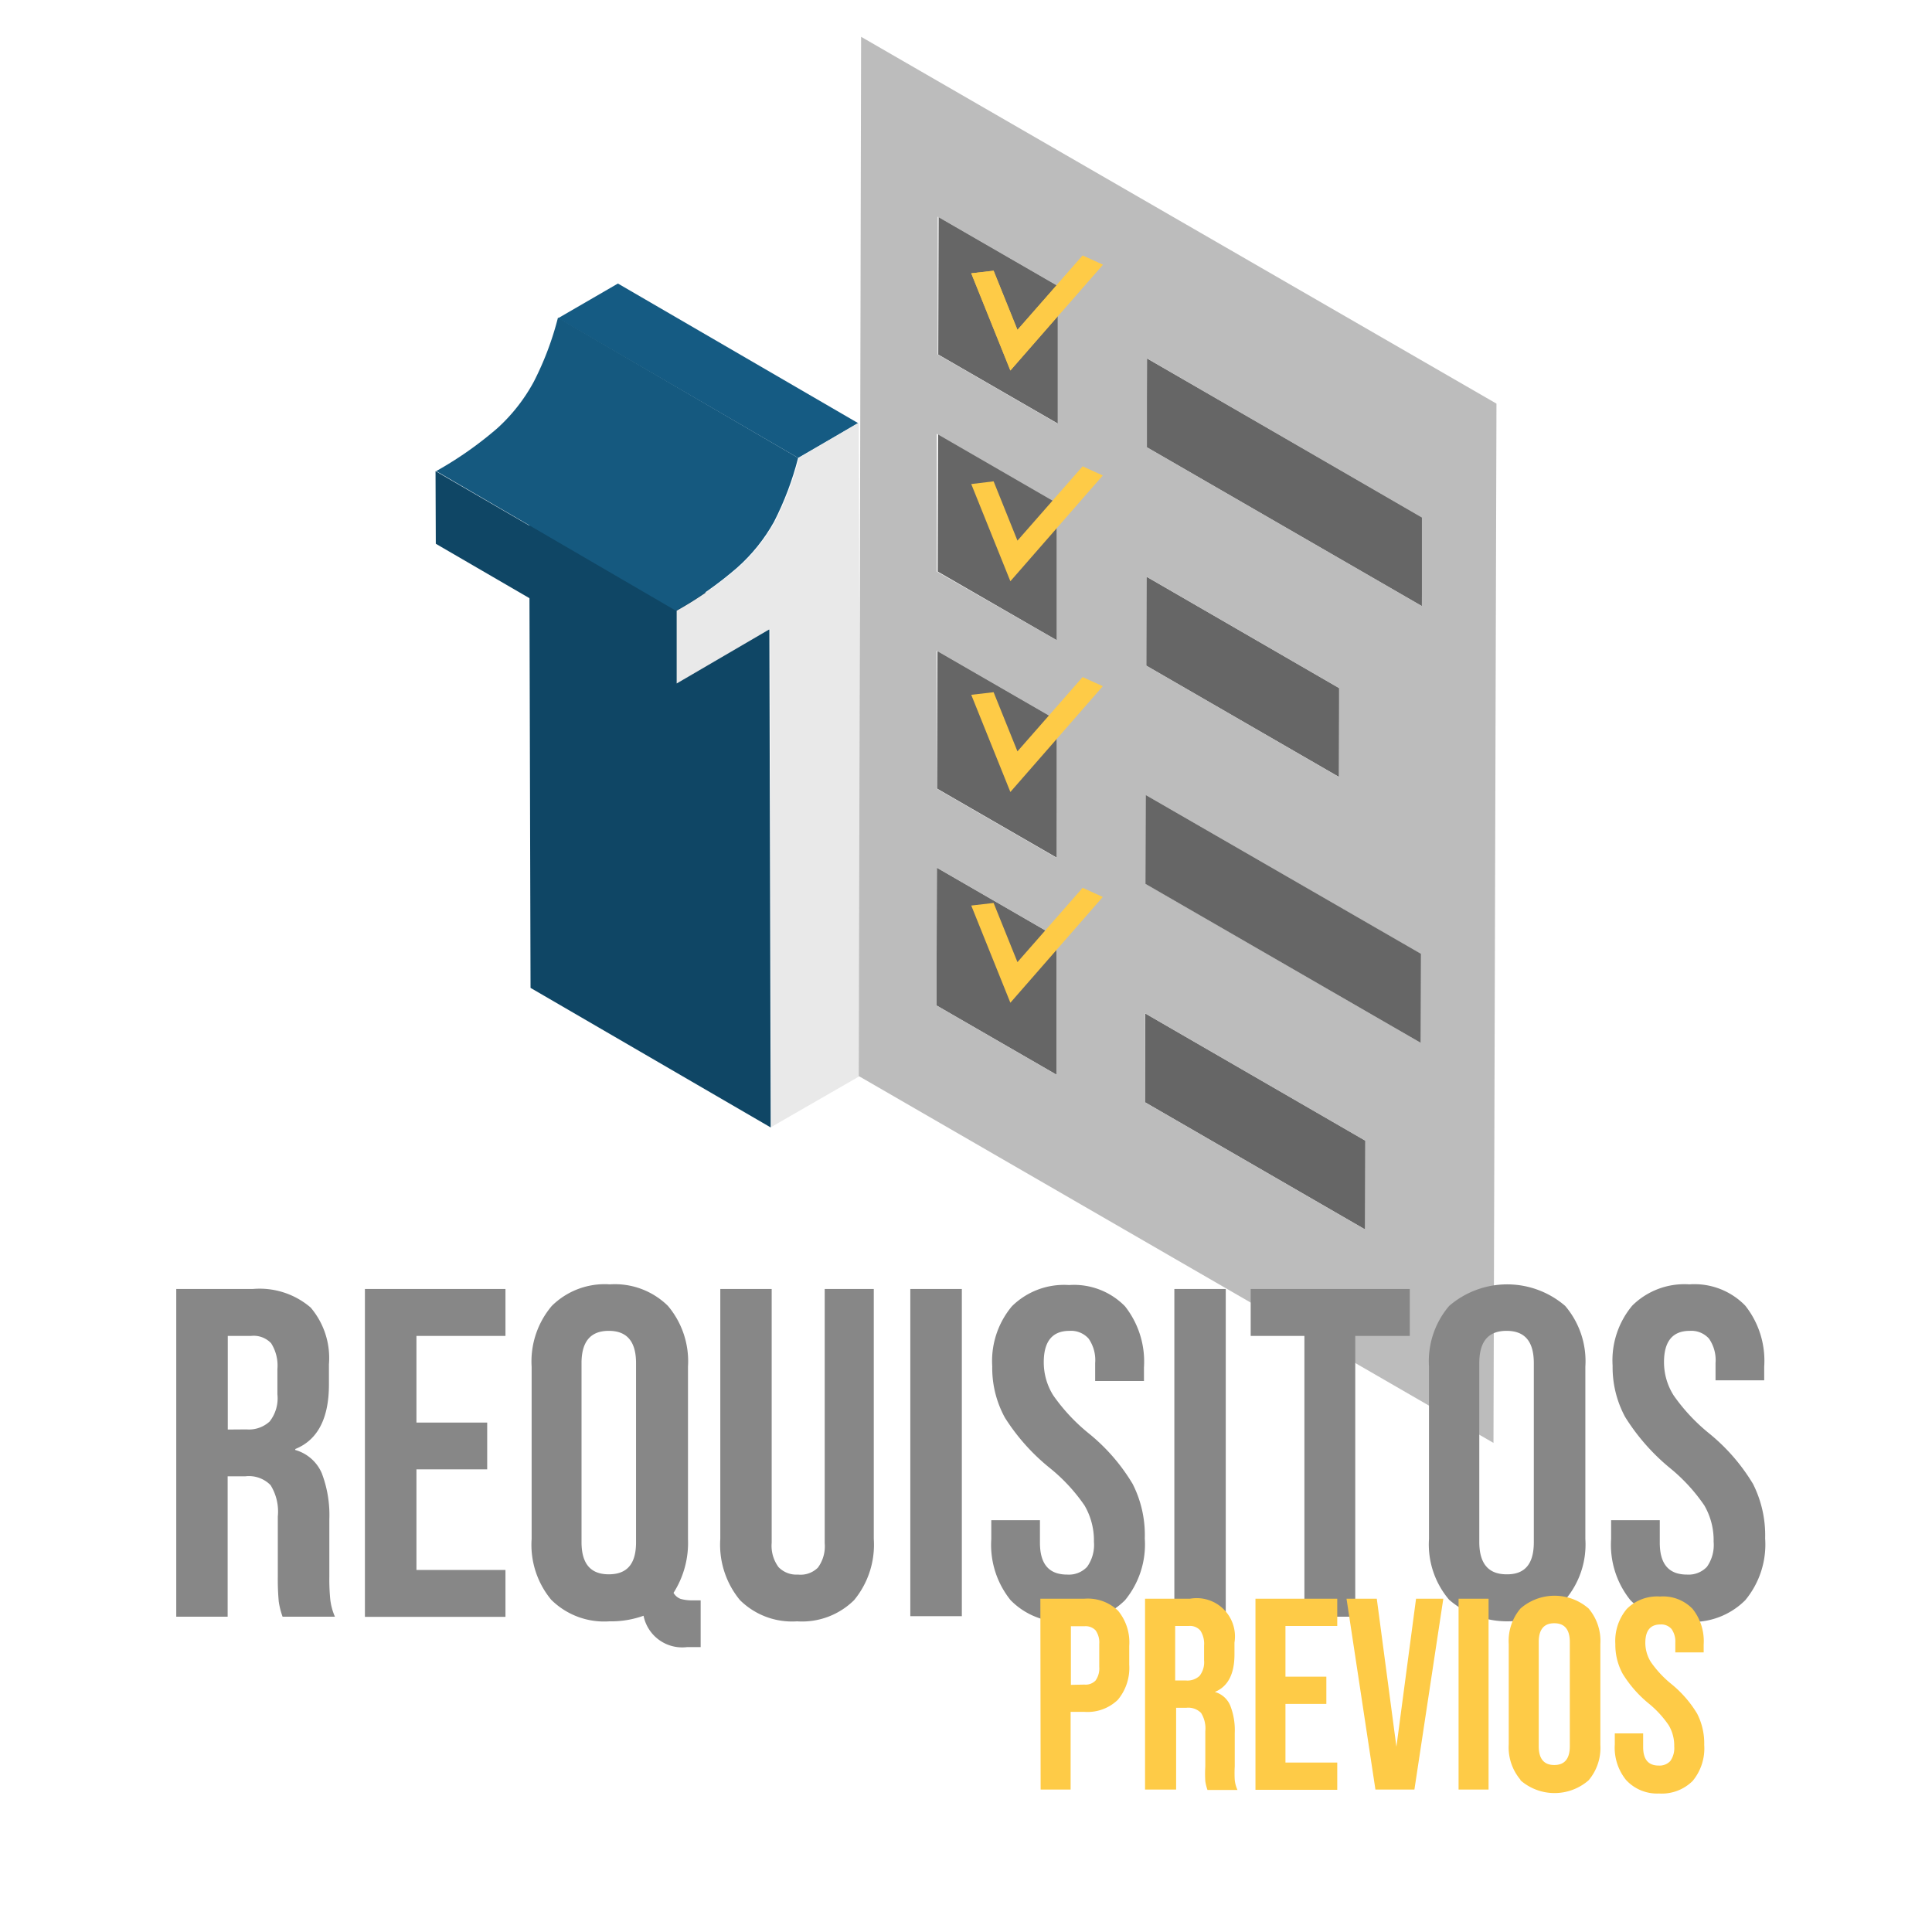
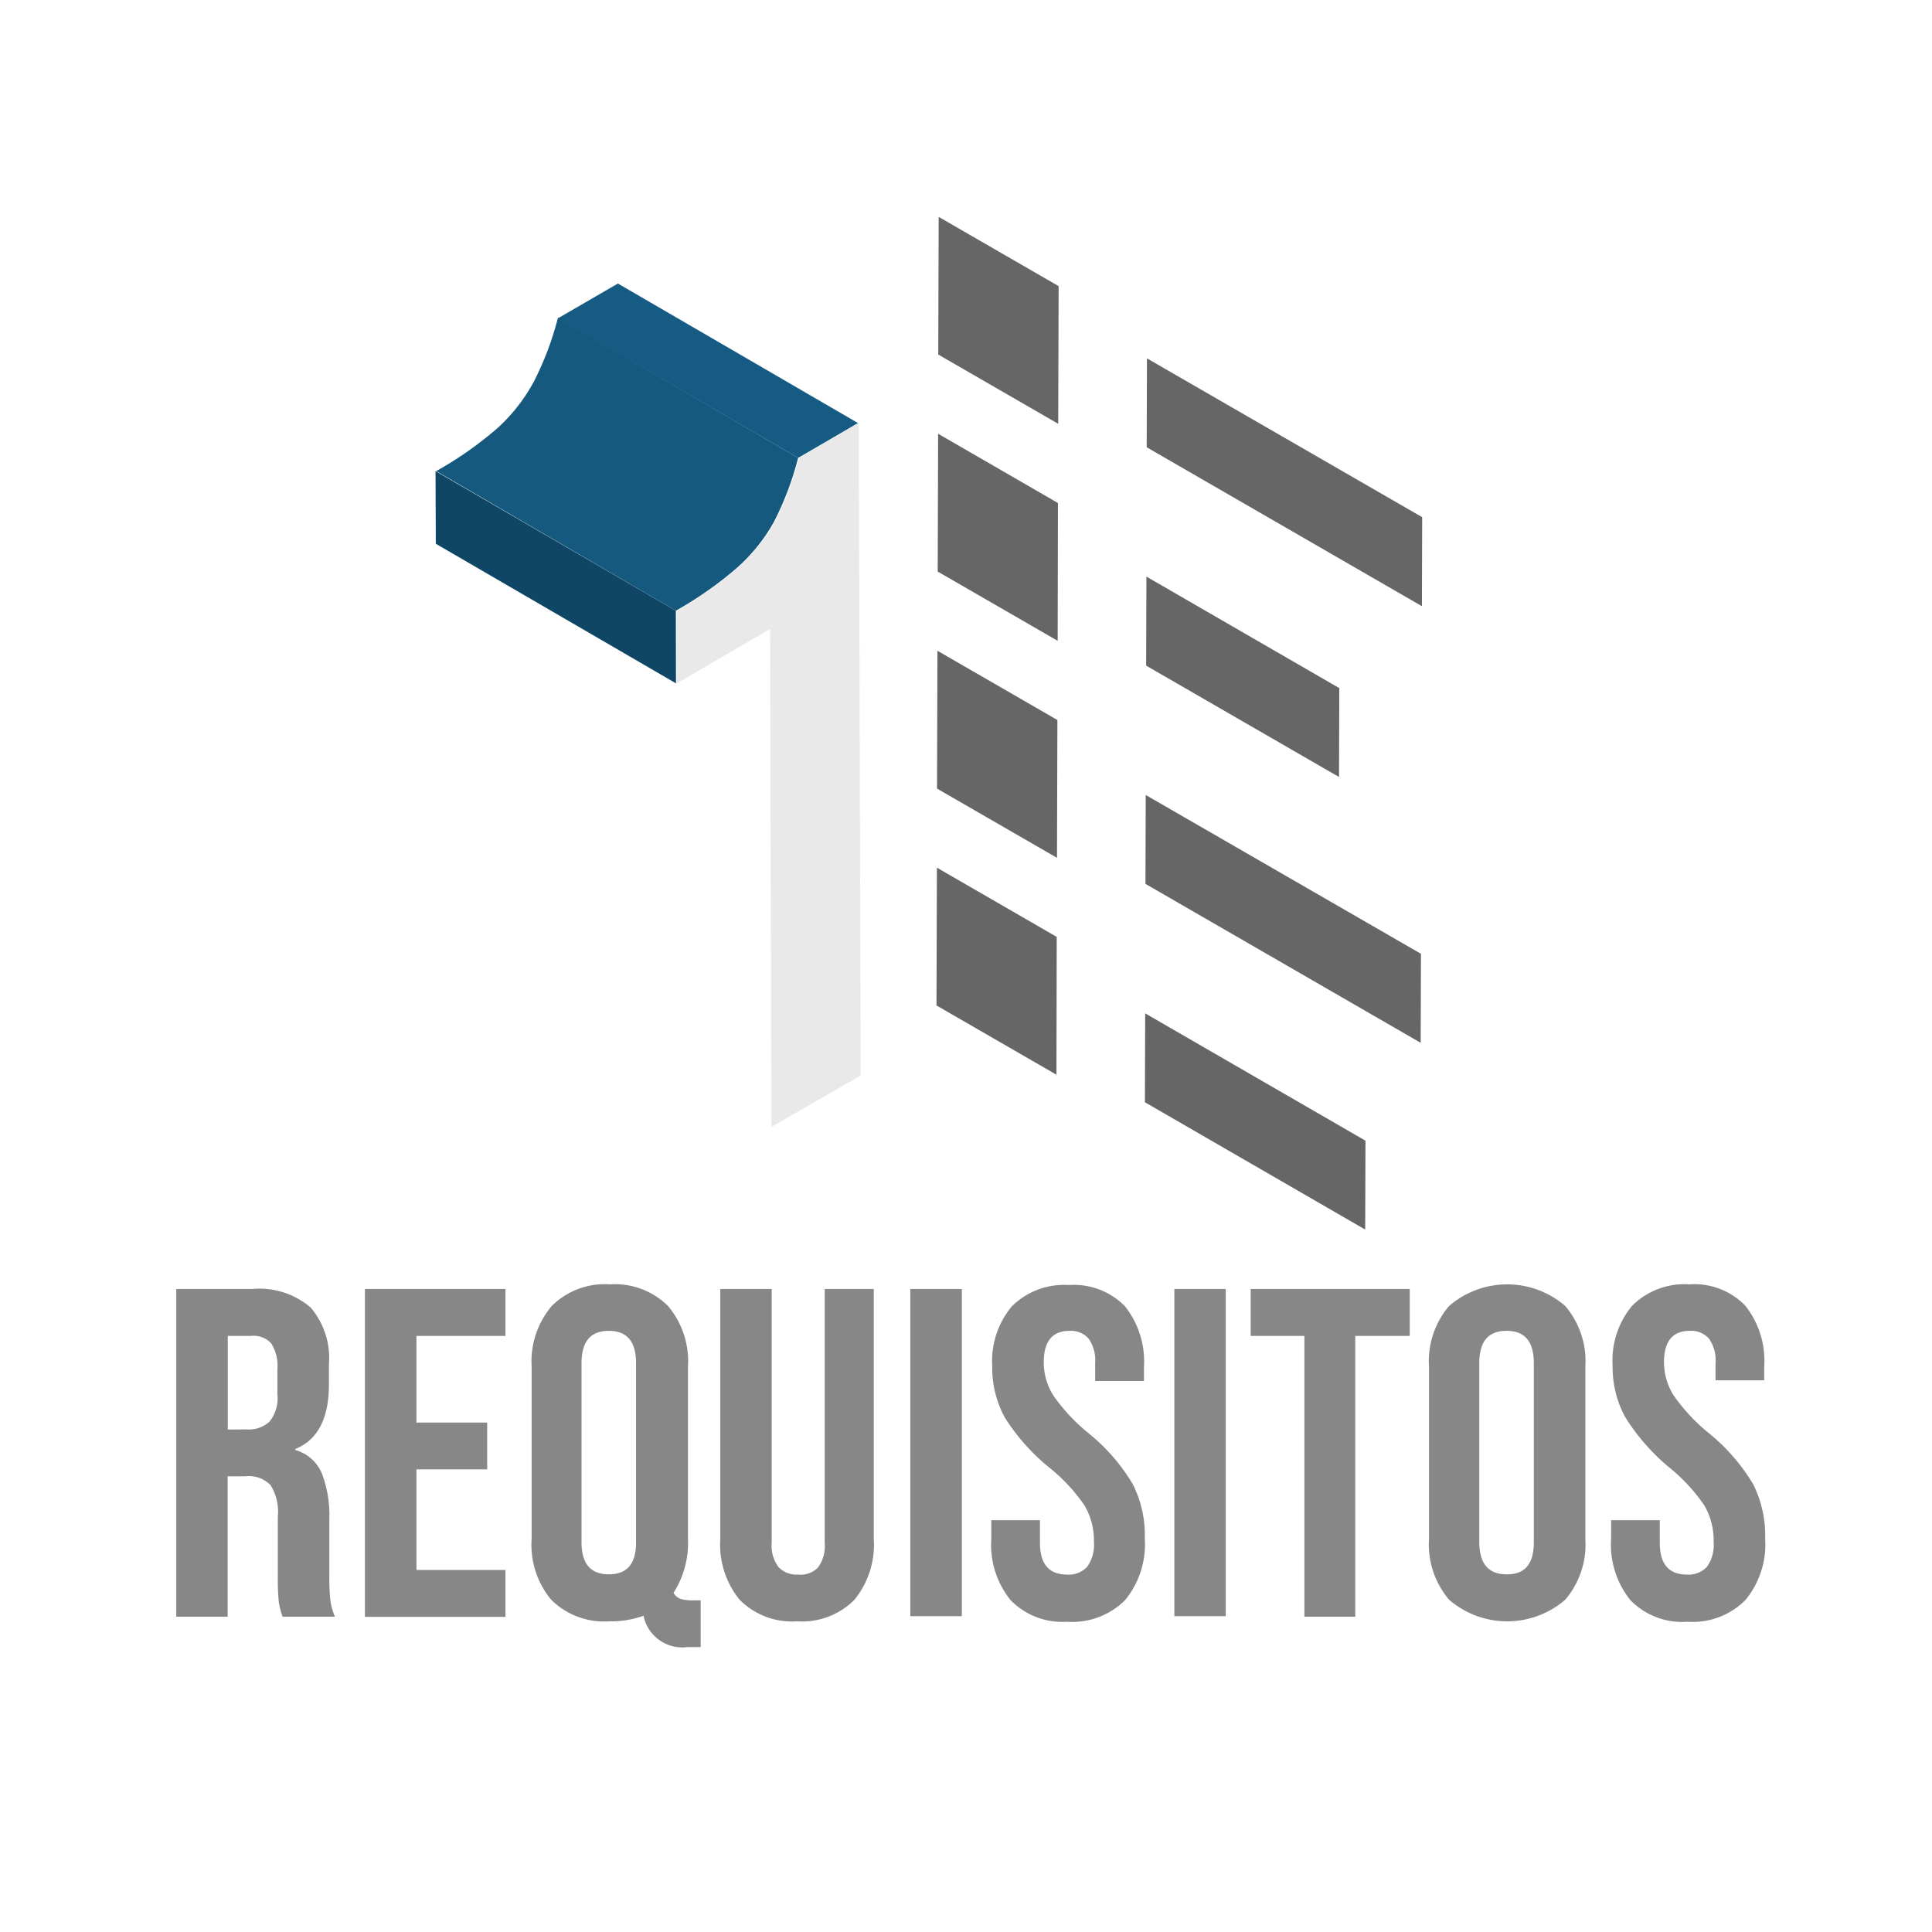
<svg xmlns="http://www.w3.org/2000/svg" id="Capa_1" data-name="Capa 1" viewBox="0 0 141.73 141.73">
  <defs>
    <style>.cls-1{fill:none}.cls-2{fill:#0f4665}.cls-3{fill:#155b83}.cls-4{fill:#e9e9e9}.cls-5{isolation:isolate}.cls-6{clip-path:url(#clip-path)}.cls-7{fill:#15597f}.cls-8{fill:#666}.cls-9{fill:#bcbcbc}.cls-10{fill:#878787}.cls-11{fill:#fecb47}</style>
    <clipPath id="clip-path">
      <path d="M49.58 44.8L32 34.56a27 27 0 0 0 4.49-3.15A12.85 12.85 0 0 0 39.16 28a22.34 22.34 0 0 0 1.77-4.69l17.62 10.28a22.56 22.56 0 0 1-1.77 4.69 12.85 12.85 0 0 1-2.71 3.37 27 27 0 0 1-4.49 3.15z" class="cls-1" />
    </clipPath>
  </defs>
  <title>1-requisitos</title>
-   <path d="M56.54 82.71L38.92 72.47l-.1-36.53 17.62 10.24.1 36.53z" class="cls-2" />
+   <path d="M56.54 82.71L38.92 72.47z" class="cls-2" />
  <path d="M58.55 33.59L40.93 23.35l4.4-2.55 17.62 10.24-4.4 2.55z" class="cls-3" />
  <path d="M63 31l.14 47.9-6.55 3.77-.1-36.53-6.85 4V44.8a27 27 0 0 0 4.49-3.15 12.85 12.85 0 0 0 2.71-3.37 22.56 22.56 0 0 0 1.77-4.69z" class="cls-4" />
  <path d="M49.59 50.13L31.97 39.89l-.02-5.33L49.58 44.8l.01 5.33z" class="cls-2" />
  <g class="cls-5">
    <g class="cls-6">
      <g class="cls-5">
        <path d="M49.58 44.8L32 34.56a27 27 0 0 0 4.49-3.15A12.85 12.85 0 0 0 39.16 28a22.34 22.34 0 0 0 1.77-4.69l17.62 10.28a22.56 22.56 0 0 1-1.77 4.69 12.85 12.85 0 0 1-2.71 3.37 27 27 0 0 1-4.49 3.15" class="cls-7" />
      </g>
    </g>
  </g>
  <path d="M77.66 20.99l-.03 10.1-8.8-5.08.03-10.1 8.8 5.08zM77.61 36.9l-.02 10.11-8.8-5.08.03-10.11 8.79 5.08zM77.57 52.82l-.03 10.11-8.8-5.08.03-10.11 8.8 5.08zM77.52 68.73l-.02 10.11-8.8-5.08.03-10.11 8.79 5.08zM98.25 50.48L98.23 57l-14.15-8.17.02-6.53 14.15 8.18zM104.33 37.94l-.02 6.53-20.19-11.66.02-6.52 20.19 11.65zM100.17 83.68l-.02 6.52-16.16-9.34.02-6.52 16.16 9.34z" class="cls-8" />
  <g class="cls-5">
-     <path d="M63.17 2.7l46.61 26.91-.22 76.24L63 78.94zm41.05 73.8v-6.53L84.05 58.32v6.52l20.17 11.66m.09-32v-6.53L84.14 26.29v6.52l20.19 11.66m-4.18 45.73v-6.52L84 74.34v6.52l16.16 9.34M84.1 42.3v6.53L98.23 57v-6.52L84.1 42.3m-6.6 36.54V68.73l-8.79-5.08v10.11l8.8 5.08m0-15.91V52.82l-8.8-5.08v10.11l8.8 5.08m0-15.92V36.9l-8.79-5.08v10.11L77.59 47m0-15.92v-10.1l-8.8-5.08V26l8.8 5.08" class="cls-9" />
    <path d="M104.24 69.97l-.02 6.53-20.19-11.66.02-6.52 20.19 11.65z" class="cls-8" />
  </g>
  <path d="M12.93 94.56h5.6a5.75 5.75 0 014.26 1.36 5.72 5.72 0 011.34 4.17v1.48c0 2.49-.83 4.07-2.47 4.73v.07a3 3 0 011.94 1.69 8.6 8.6 0 01.56 3.4v4.22a15.11 15.11 0 00.07 1.67 4.39 4.39 0 00.34 1.25h-3.84a5.74 5.74 0 01-.28-1.1 17.89 17.89 0 01-.07-1.85v-4.4a3.68 3.68 0 00-.53-2.3 2.23 2.23 0 00-1.85-.65h-1.3v10.3h-3.77zm5.15 10.3a2.24 2.24 0 001.7-.58 2.75 2.75 0 00.57-2v-1.85a3.05 3.05 0 00-.46-1.89 1.76 1.76 0 00-1.46-.54h-1.72v6.87zM26.77 94.56h10.31V98h-6.53v6.36h5.19v3.43h-5.19v7.38h6.53v3.44H26.77zM47.21 118.53a7.06 7.06 0 01-2.51.41 5.51 5.51 0 01-4.26-1.58A6.3 6.3 0 0139 112.9v-12.64a6.3 6.3 0 011.48-4.46 5.51 5.51 0 014.26-1.58A5.54 5.54 0 0149 95.8a6.3 6.3 0 011.47 4.46v12.64a6.82 6.82 0 01-1.06 3.95 1 1 0 00.51.44 3 3 0 00.9.11h.58v3.43h-1a2.89 2.89 0 01-3.19-2.3zm-.55-5.39V100c0-1.58-.66-2.37-2-2.37s-2 .79-2 2.37v13.12c0 1.58.65 2.37 2 2.37s2-.77 2-2.35zM54.28 117.38a6.38 6.38 0 01-1.44-4.48V94.56h3.77v18.61a2.64 2.64 0 00.5 1.79 1.82 1.82 0 001.43.55A1.8 1.8 0 0060 115a2.64 2.64 0 00.5-1.79V94.56h3.6v18.34a6.38 6.38 0 01-1.44 4.48 5.43 5.43 0 01-4.19 1.56 5.43 5.43 0 01-4.19-1.56zM66.78 94.56h3.78v24h-3.78zM74.13 117.38a6.47 6.47 0 01-1.41-4.48v-1.38h3.57v1.65c0 1.56.65 2.34 2 2.34a1.83 1.83 0 001.46-.57 2.77 2.77 0 00.5-1.84 5.09 5.09 0 00-.69-2.66 12.92 12.92 0 00-2.56-2.76 15.08 15.08 0 01-3.28-3.68 7.57 7.57 0 01-.93-3.76 6.26 6.26 0 011.44-4.41 5.43 5.43 0 014.19-1.56 5.23 5.23 0 014.11 1.56 6.55 6.55 0 011.39 4.48v1h-3.58V100a2.77 2.77 0 00-.48-1.8 1.73 1.73 0 00-1.4-.57c-1.26 0-1.89.77-1.89 2.3a4.55 4.55 0 00.7 2.44 13.63 13.63 0 002.56 2.75 14 14 0 013.26 3.74 8.25 8.25 0 01.89 4 6.44 6.44 0 01-1.45 4.53 5.49 5.49 0 01-4.25 1.58 5.3 5.3 0 01-4.15-1.59zM86.15 94.56h3.77v24h-3.77zM95.69 98h-3.94v-3.44h11.67V98h-4v20.6h-3.73zM106.31 117.36a6.25 6.25 0 01-1.48-4.46v-12.64a6.25 6.25 0 011.48-4.46 6.52 6.52 0 018.51 0 6.25 6.25 0 011.48 4.46v12.64a6.25 6.25 0 01-1.48 4.46 6.52 6.52 0 01-8.51 0zm6.21-4.22V100c0-1.58-.65-2.37-2-2.37s-2 .79-2 2.37v13.12q0 2.37 2 2.37c1.35.02 2-.77 2-2.35zM119.6 117.38a6.47 6.47 0 01-1.41-4.48v-1.38h3.57v1.65c0 1.56.65 2.34 2 2.34a1.85 1.85 0 001.46-.57 2.78 2.78 0 00.49-1.84 5.09 5.09 0 00-.68-2.66 12.92 12.92 0 00-2.54-2.76 15.37 15.37 0 01-3.27-3.73 7.67 7.67 0 01-.92-3.76 6.26 6.26 0 011.44-4.41 5.43 5.43 0 014.19-1.56 5.19 5.19 0 014.1 1.56 6.5 6.5 0 011.39 4.48v1h-3.57V100a2.77 2.77 0 00-.48-1.8 1.74 1.74 0 00-1.41-.57c-1.26 0-1.89.77-1.89 2.3a4.56 4.56 0 00.71 2.44 13.63 13.63 0 002.56 2.75 14.17 14.17 0 013.26 3.74 8.37 8.37 0 01.89 4 6.4 6.4 0 01-1.46 4.53 5.45 5.45 0 01-4.24 1.58 5.29 5.29 0 01-4.19-1.59z" class="cls-10" />
-   <path d="M76.32 117.28h3.24a3.2 3.2 0 012.46.88 3.65 3.65 0 01.82 2.58v1.38a3.65 3.65 0 01-.84 2.58 3.2 3.2 0 01-2.46.88h-1v5.7h-2.2zm3.24 6.3a1 1 0 00.81-.3 1.52 1.52 0 00.27-1v-1.68a1.52 1.52 0 00-.27-1 1 1 0 00-.81-.3h-1v4.3zM84 117.28h3.3a2.81 2.81 0 013.26 3.22v.86q0 2.17-1.44 2.76a1.73 1.73 0 011.13 1 4.91 4.91 0 01.33 2v2.46a8.58 8.58 0 000 1 2.41 2.41 0 00.2.73h-2.2a3.52 3.52 0 01-.16-.64 8.86 8.86 0 010-1.08V127a2.14 2.14 0 00-.31-1.34 1.32 1.32 0 00-1.07-.38h-.76v6H84zm3 6a1.31 1.31 0 001-.34 1.62 1.62 0 00.33-1.14v-1.08a1.78 1.78 0 00-.27-1.1 1 1 0 00-.85-.34h-1v4zM92.1 117.28h6v2h-3.8V123h3v2h-3v4.3h3.8v2h-6zM98.78 117.28H101l1.44 10.86 1.44-10.86h2l-2.12 14h-2.86zM107 117.28h2.2v14H107zM111.54 130.56a3.67 3.67 0 01-.86-2.6v-7.36a3.67 3.67 0 01.86-2.6 3.8 3.8 0 015 0 3.67 3.67 0 01.86 2.6v7.4a3.67 3.67 0 01-.86 2.6 3.8 3.8 0 01-5 0zm3.62-2.46v-7.64q0-1.38-1.14-1.38t-1.14 1.38v7.64q0 1.38 1.14 1.38t1.14-1.38zM119.28 130.57a3.77 3.77 0 01-.82-2.61v-.8h2.08v1c0 .91.38 1.36 1.14 1.36a1.07 1.07 0 00.85-.33 1.63 1.63 0 00.29-1.07 2.93 2.93 0 00-.4-1.55 7.48 7.48 0 00-1.48-1.61 8.73 8.73 0 01-1.9-2.17 4.44 4.44 0 01-.54-2.19 3.65 3.65 0 01.84-2.57 3.14 3.14 0 012.44-.91 3 3 0 012.39.91 3.81 3.81 0 01.81 2.61v.58h-2.08v-.72a1.59 1.59 0 00-.28-1 1 1 0 00-.82-.33c-.73 0-1.1.45-1.1 1.34a2.66 2.66 0 00.41 1.42 7.83 7.83 0 001.49 1.6 8.35 8.35 0 011.9 2.18 4.79 4.79 0 01.52 2.3 3.73 3.73 0 01-.85 2.64 3.21 3.21 0 01-2.47.92 3.08 3.08 0 01-2.42-1zM74.64 24.2l4.78-5.45 1.48.67-6.78 7.76-2.87-7.13 1.64-.19 1.75 4.34z" class="cls-11" />
-   <path d="M74.64 24.2l4.78-5.45 1.48.67-6.78 7.76-2.87-7.13 1.64-.19 1.75 4.34zM74.64 39.66l4.78-5.45 1.48.67-6.78 7.76-2.87-7.13 1.64-.2 1.75 4.35zM74.64 55.12l4.78-5.45 1.48.67-6.78 7.76-2.87-7.13 1.64-.19 1.75 4.34zM74.64 70.58l4.78-5.45 1.48.67-6.78 7.76-2.87-7.13 1.64-.19 1.75 4.34z" class="cls-11" />
</svg>